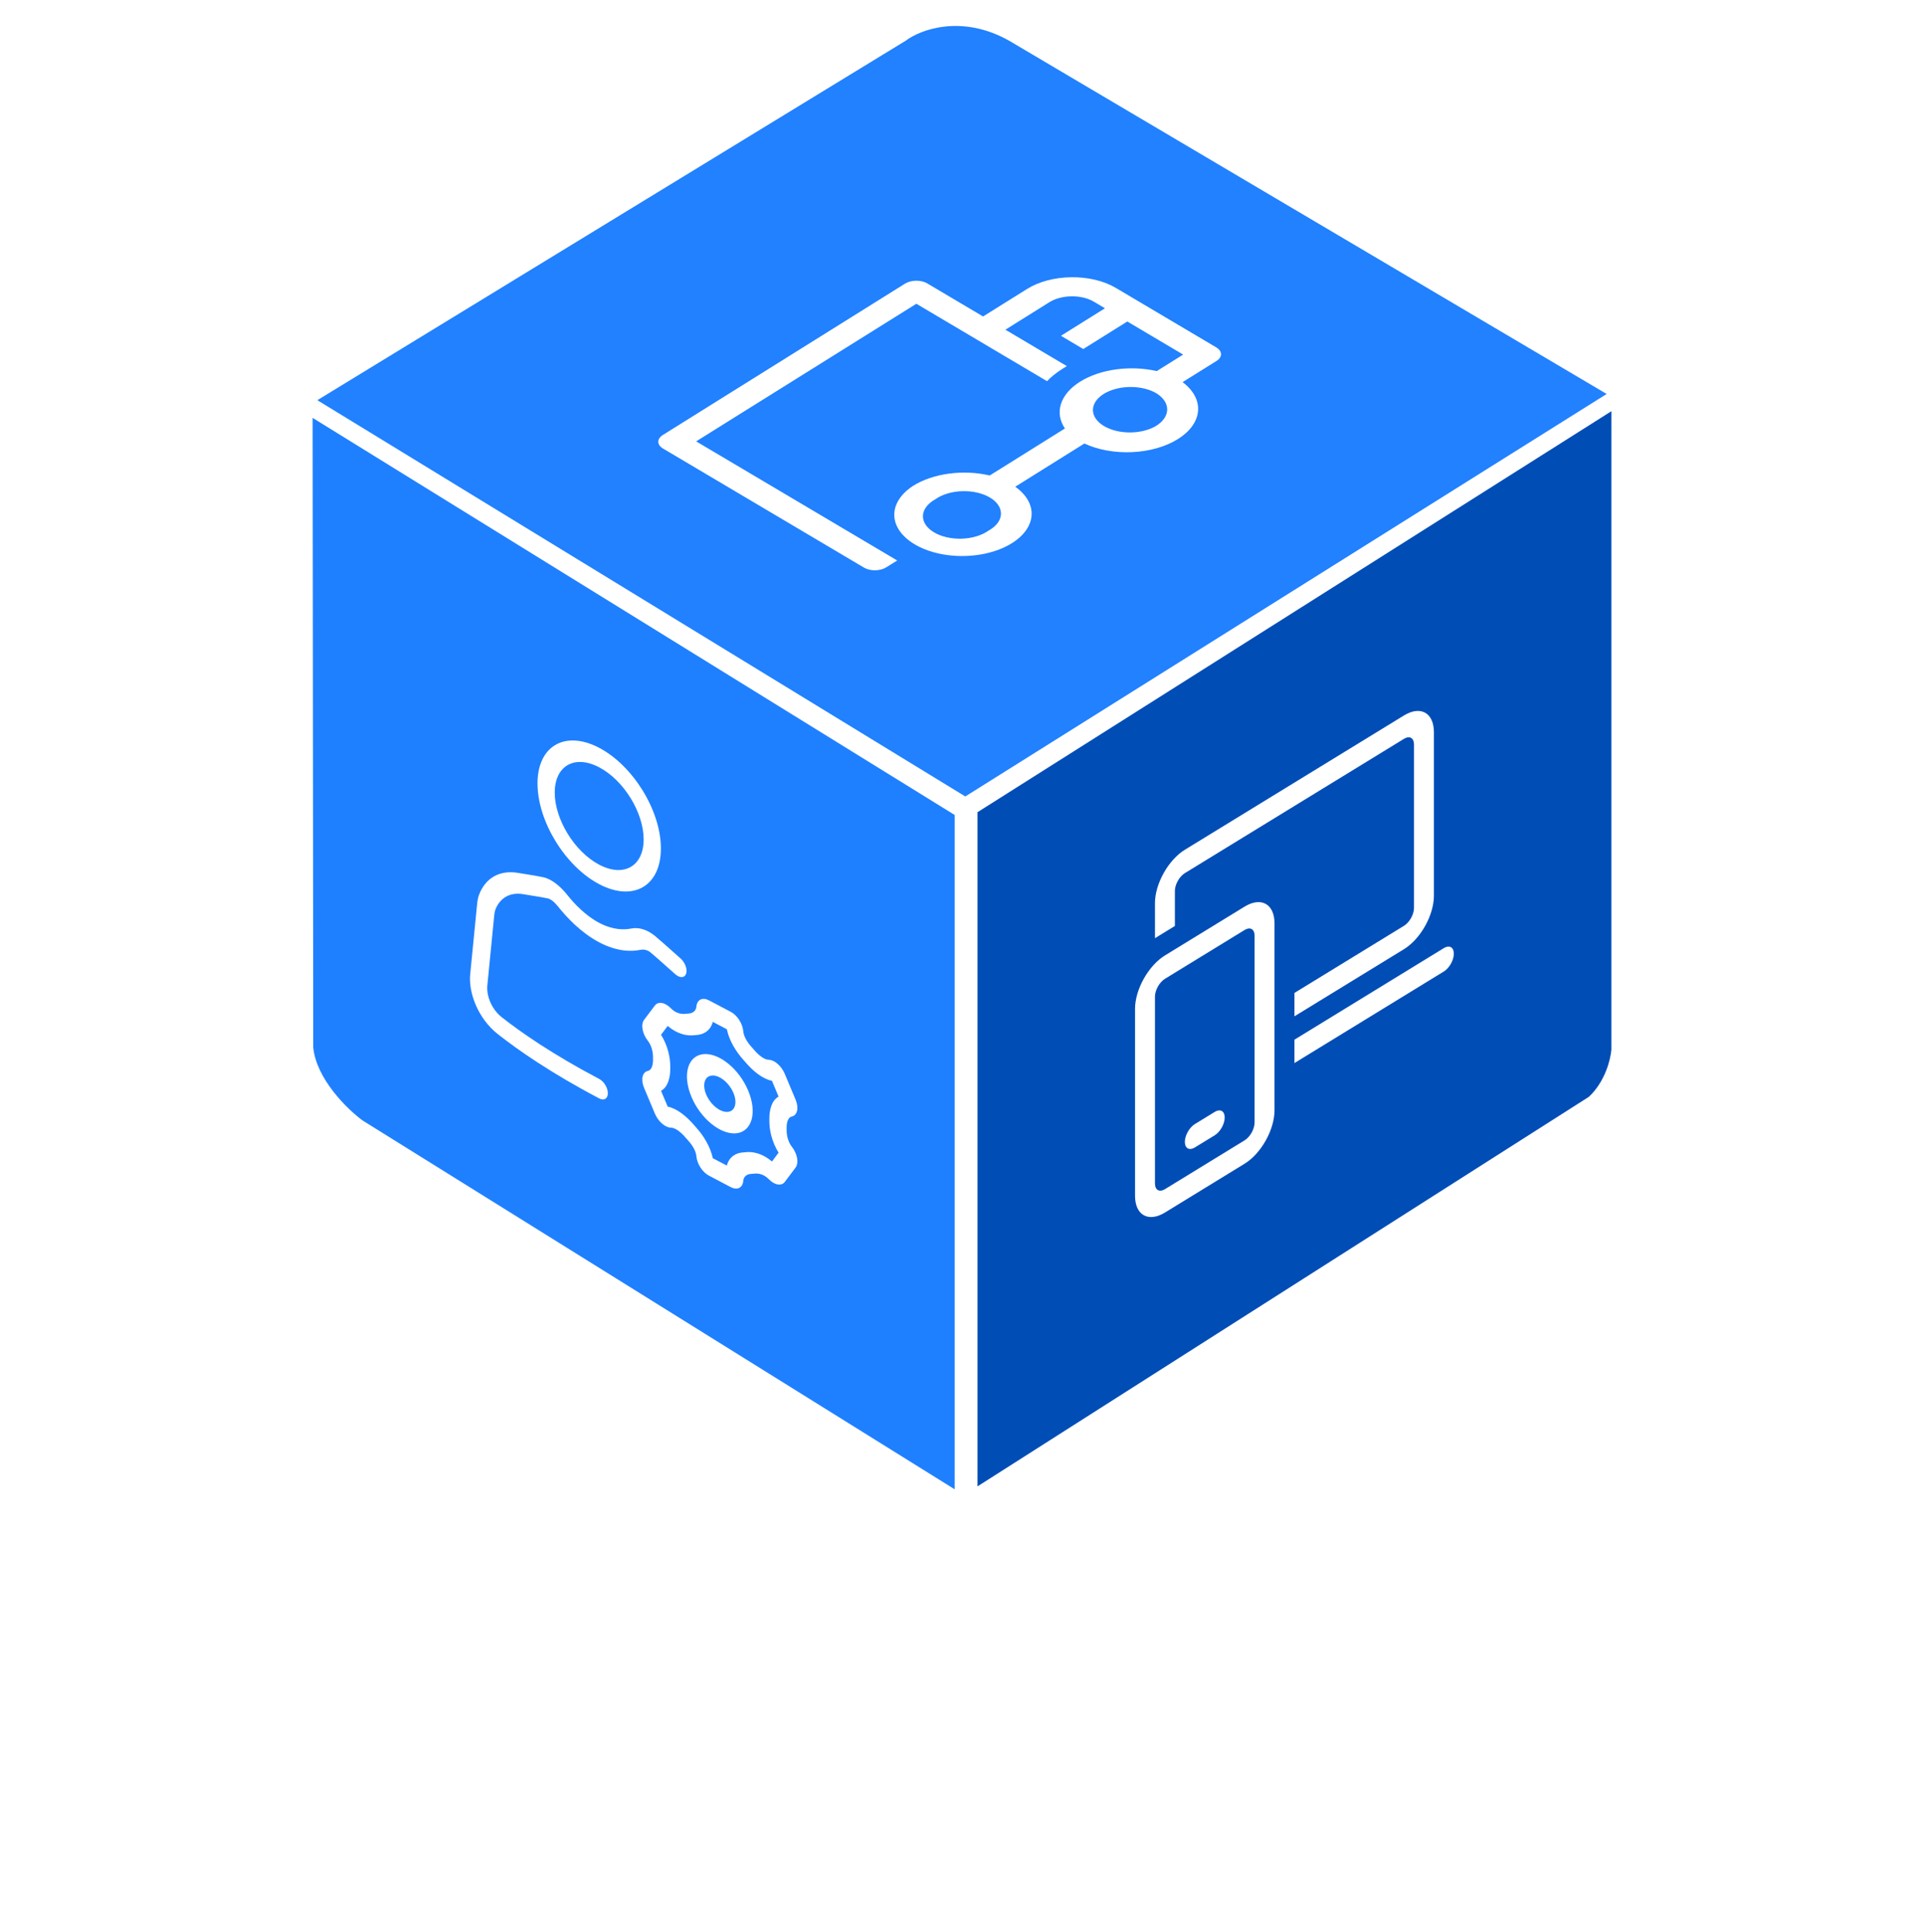
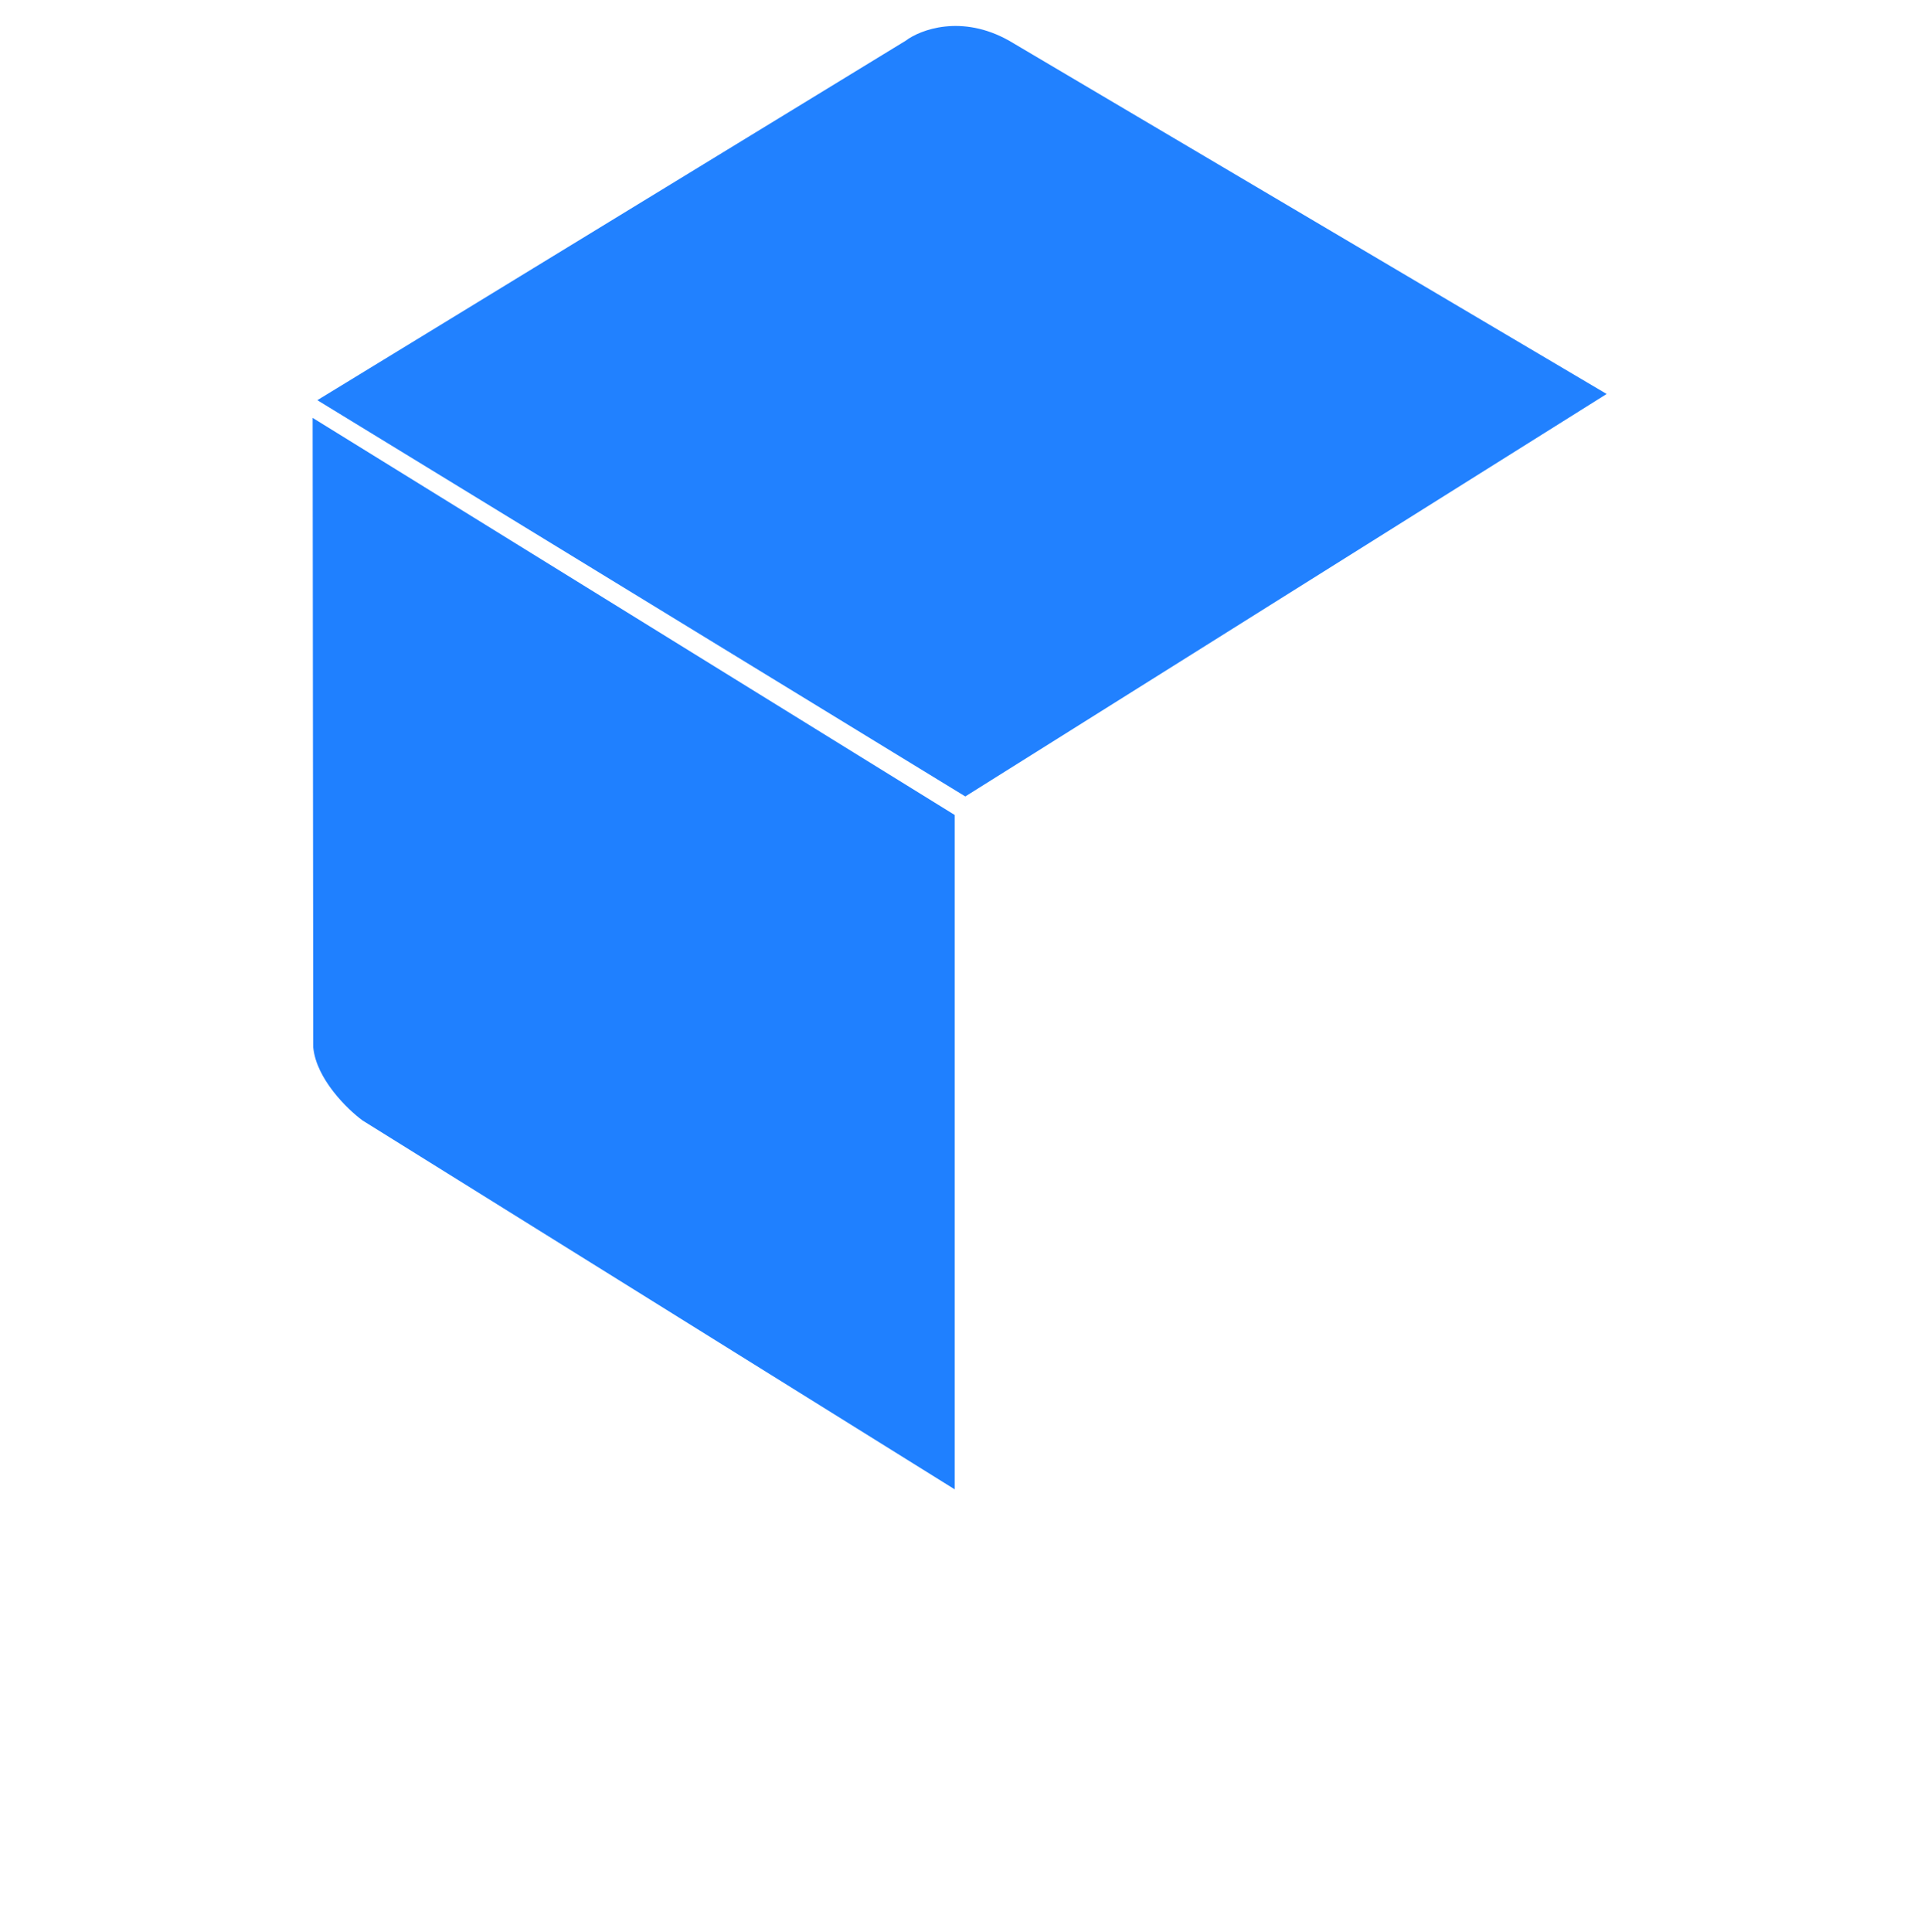
<svg xmlns="http://www.w3.org/2000/svg" width="741" height="744" viewBox="0 0 741 744" fill="none">
  <g filter="url(#filter0_d_947_1884)">
    <path d="M367.691 312.83L120.405 159.913L120.641 402.287C121.791 414.472 133.765 426.14 139.609 430.451L367.691 572.504V312.83Z" fill="#1F80FF" />
-     <path d="M376.473 311.757V571.363L611.935 421.355C618.256 415.446 620.341 406.755 620.594 403.147V157.349L376.473 311.757Z" fill="#004DB6" />
    <path d="M348.774 14.703L122.219 153.104L371.772 305.697L618.781 150.711L388.695 14.703C370.402 4.374 354.459 10.399 348.774 14.703Z" fill="#2181FF" />
  </g>
-   <path d="M3.224 626.108V615.966H51.008V626.108H33.195V674.147H21.036V626.108H3.224ZM58.877 674.147V615.966H81.832C86.226 615.966 89.976 616.752 93.082 618.324C96.207 619.877 98.584 622.083 100.212 624.943C101.86 627.784 102.684 631.127 102.684 634.971C102.684 638.835 101.851 642.159 100.184 644.943C98.517 647.708 96.103 649.829 92.94 651.307C89.796 652.784 85.989 653.522 81.519 653.522H66.15V643.636H79.531C81.879 643.636 83.83 643.314 85.383 642.67C86.936 642.026 88.091 641.06 88.849 639.772C89.625 638.485 90.013 636.884 90.013 634.971C90.013 633.04 89.625 631.411 88.849 630.085C88.091 628.759 86.926 627.755 85.354 627.074C83.801 626.373 81.841 626.022 79.474 626.022H71.178V674.147H58.877ZM90.298 647.67L104.758 674.147H91.178L77.031 647.67H90.298ZM121.406 674.147H108.224L128.309 615.966H144.161L164.218 674.147H151.036L136.462 629.261H136.008L121.406 674.147ZM120.582 651.278H151.718V660.88H120.582V651.278ZM219.886 615.966V674.147H209.261L183.948 637.528H183.522V674.147H171.221V615.966H182.016L207.13 652.557H207.641V615.966H219.886ZM261.612 632.699C261.384 630.407 260.409 628.627 258.685 627.358C256.962 626.089 254.623 625.454 251.668 625.454C249.661 625.454 247.966 625.738 246.583 626.307C245.201 626.856 244.14 627.623 243.401 628.608C242.682 629.593 242.322 630.71 242.322 631.96C242.284 633.002 242.502 633.911 242.975 634.687C243.468 635.464 244.14 636.136 244.992 636.704C245.844 637.254 246.829 637.736 247.947 638.153C249.064 638.551 250.257 638.892 251.526 639.176L256.754 640.426C259.291 640.994 261.621 641.752 263.742 642.699C265.863 643.646 267.701 644.81 269.254 646.193C270.807 647.575 272.009 649.204 272.862 651.079C273.733 652.954 274.178 655.104 274.197 657.528C274.178 661.089 273.269 664.176 271.469 666.79C269.689 669.384 267.113 671.401 263.742 672.841C260.39 674.261 256.346 674.971 251.612 674.971C246.915 674.971 242.824 674.252 239.339 672.812C235.873 671.373 233.165 669.242 231.214 666.42C229.282 663.579 228.269 660.066 228.174 655.88H240.077C240.21 657.831 240.769 659.46 241.754 660.767C242.757 662.055 244.093 663.03 245.759 663.693C247.445 664.337 249.348 664.659 251.469 664.659C253.553 664.659 255.362 664.356 256.896 663.75C258.449 663.144 259.651 662.301 260.504 661.221C261.356 660.142 261.782 658.901 261.782 657.5C261.782 656.193 261.394 655.094 260.617 654.204C259.86 653.314 258.742 652.557 257.265 651.932C255.807 651.307 254.017 650.738 251.896 650.227L245.56 648.636C240.655 647.443 236.782 645.577 233.941 643.04C231.1 640.502 229.689 637.083 229.708 632.784C229.689 629.261 230.627 626.183 232.521 623.551C234.433 620.918 237.057 618.863 240.39 617.386C243.723 615.909 247.511 615.17 251.754 615.17C256.072 615.17 259.841 615.909 263.06 617.386C266.299 618.863 268.818 620.918 270.617 623.551C272.416 626.183 273.344 629.233 273.401 632.699H261.612ZM282.471 674.147V615.966H305.425C309.838 615.966 313.598 616.808 316.704 618.494C319.81 620.161 322.177 622.481 323.806 625.454C325.454 628.409 326.278 631.818 326.278 635.682C326.278 639.545 325.444 642.954 323.778 645.909C322.111 648.863 319.696 651.165 316.533 652.812C313.389 654.46 309.583 655.284 305.113 655.284H290.482V645.426H303.124C305.492 645.426 307.442 645.019 308.977 644.204C310.53 643.371 311.685 642.225 312.442 640.767C313.219 639.29 313.607 637.594 313.607 635.682C313.607 633.75 313.219 632.064 312.442 630.625C311.685 629.166 310.53 628.04 308.977 627.244C307.424 626.43 305.454 626.022 303.067 626.022H294.772V674.147H282.471ZM387.734 645.057C387.734 651.401 386.531 656.799 384.126 661.25C381.739 665.7 378.482 669.1 374.353 671.449C370.243 673.778 365.622 674.943 360.489 674.943C355.319 674.943 350.679 673.769 346.569 671.42C342.459 669.072 339.211 665.672 336.825 661.221C334.438 656.771 333.245 651.382 333.245 645.057C333.245 638.712 334.438 633.314 336.825 628.863C339.211 624.413 342.459 621.022 346.569 618.693C350.679 616.344 355.319 615.17 360.489 615.17C365.622 615.17 370.243 616.344 374.353 618.693C378.482 621.022 381.739 624.413 384.126 628.863C386.531 633.314 387.734 638.712 387.734 645.057ZM375.262 645.057C375.262 640.947 374.647 637.481 373.415 634.659C372.203 631.837 370.489 629.697 368.273 628.238C366.058 626.78 363.463 626.051 360.489 626.051C357.516 626.051 354.921 626.78 352.705 628.238C350.489 629.697 348.766 631.837 347.535 634.659C346.323 637.481 345.717 640.947 345.717 645.057C345.717 649.166 346.323 652.632 347.535 655.454C348.766 658.276 350.489 660.416 352.705 661.875C354.921 663.333 357.516 664.062 360.489 664.062C363.463 664.062 366.058 663.333 368.273 661.875C370.489 660.416 372.203 658.276 373.415 655.454C374.647 652.632 375.262 649.166 375.262 645.057ZM396.846 674.147V615.966H419.8C424.194 615.966 427.944 616.752 431.05 618.324C434.175 619.877 436.552 622.083 438.181 624.943C439.829 627.784 440.653 631.127 440.653 634.971C440.653 638.835 439.819 642.159 438.153 644.943C436.486 647.708 434.071 649.829 430.908 651.307C427.764 652.784 423.958 653.522 419.488 653.522H404.119V643.636H417.499C419.848 643.636 421.799 643.314 423.352 642.67C424.905 642.026 426.06 641.06 426.817 639.772C427.594 638.485 427.982 636.884 427.982 634.971C427.982 633.04 427.594 631.411 426.817 630.085C426.06 628.759 424.895 627.755 423.323 627.074C421.77 626.373 419.81 626.022 417.442 626.022H409.147V674.147H396.846ZM428.266 647.67L442.727 674.147H429.147L414.999 647.67H428.266ZM447.13 626.108V615.966H494.914V626.108H477.102V674.147H464.942V626.108H447.13ZM505.702 674.147H492.521L512.606 615.966H528.458L548.515 674.147H535.333L520.759 629.261H520.305L505.702 674.147ZM504.879 651.278H536.015V660.88H504.879V651.278ZM546.192 626.108V615.966H593.977V626.108H576.164V674.147H564.005V626.108H546.192ZM614.147 615.966V674.147H601.846V615.966H614.147ZM677.734 645.057C677.734 651.401 676.531 656.799 674.126 661.25C671.739 665.7 668.482 669.1 664.353 671.449C660.243 673.778 655.622 674.943 650.489 674.943C645.319 674.943 640.679 673.769 636.569 671.42C632.459 669.072 629.211 665.672 626.825 661.221C624.438 656.771 623.245 651.382 623.245 645.057C623.245 638.712 624.438 633.314 626.825 628.863C629.211 624.413 632.459 621.022 636.569 618.693C640.679 616.344 645.319 615.17 650.489 615.17C655.622 615.17 660.243 616.344 664.353 618.693C668.482 621.022 671.739 624.413 674.126 628.863C676.531 633.314 677.734 638.712 677.734 645.057ZM665.262 645.057C665.262 640.947 664.647 637.481 663.415 634.659C662.203 631.837 660.489 629.697 658.273 628.238C656.058 626.78 653.463 626.051 650.489 626.051C647.516 626.051 644.921 626.78 642.705 628.238C640.489 629.697 638.766 631.837 637.535 634.659C636.323 637.481 635.717 640.947 635.717 645.057C635.717 649.166 636.323 652.632 637.535 655.454C638.766 658.276 640.489 660.416 642.705 661.875C644.921 663.333 647.516 664.062 650.489 664.062C653.463 664.062 656.058 663.333 658.273 661.875C660.489 660.416 662.203 658.276 663.415 655.454C664.647 652.632 665.262 649.166 665.262 645.057ZM735.511 615.966V674.147H724.886L699.573 637.528H699.147V674.147H686.846V615.966H697.641L722.755 652.557H723.266V615.966H735.511Z" fill="white" />
  <g clip-path="url(#clip0_947_1884)">
    <path d="M230.774 295.473C221.236 290.455 213.649 294.946 213.649 305.214C213.649 315.481 221.242 327.959 230.774 332.973C240.305 337.988 247.891 333.497 247.891 323.23C247.891 312.962 240.305 300.488 230.767 295.47M207.012 301.722C207.012 287.134 217.731 281.112 230.774 287.973C243.809 294.832 254.529 312.134 254.529 326.722C254.529 341.309 243.809 347.332 230.767 340.47C217.738 333.615 207.025 316.316 207.025 301.729M214.897 349.04C213.45 347.229 212.043 346.189 211.014 345.962C210.04 345.75 209.069 345.564 208.1 345.404L201.569 344.338C199.086 343.899 196.816 344.214 194.94 345.257C193.063 346.301 191.631 348.044 190.757 350.35C190.557 350.92 190.425 351.63 190.332 352.579L187.743 378.929L187.737 378.993C187.139 383.449 189.409 388.686 193.206 391.681C200.487 397.416 212.653 405.94 230.787 415.48C231.667 415.944 232.511 416.783 233.134 417.813C233.756 418.844 234.106 419.982 234.106 420.977C234.106 421.971 233.756 422.741 233.134 423.117C232.511 423.493 231.667 423.444 230.787 422.98C212.202 413.203 199.525 404.358 191.706 398.196C184.093 392.196 180.177 382.043 181.152 374.539L183.734 348.32C183.847 347.149 184.04 345.818 184.484 344.597C185.696 341.369 187.687 338.923 190.302 337.454C192.916 335.985 196.08 335.533 199.545 336.133L206.076 337.199C207.129 337.373 208.186 337.575 209.248 337.804C212.7 338.547 216.072 341.588 218.501 344.644C221.116 347.925 225.437 352.561 230.78 355.372C236.123 358.183 240.451 358.097 243.066 357.561C245.502 357.072 248.867 357.575 252.319 360.464C253.381 361.358 254.438 362.269 255.491 363.198L262.029 369.008C262.454 369.372 262.85 369.815 263.194 370.312C263.538 370.809 263.822 371.349 264.03 371.901C264.237 372.452 264.365 373.004 264.404 373.523C264.444 374.043 264.394 374.519 264.259 374.925C264.124 375.331 263.906 375.657 263.617 375.885C263.329 376.113 262.976 376.238 262.579 376.253C262.183 376.268 261.751 376.172 261.308 375.971C260.866 375.77 260.423 375.468 260.005 375.083L253.467 369.281C252.507 368.425 251.538 367.59 250.56 366.776C249.524 365.909 248.124 365.464 246.67 365.757C243.424 366.427 237.849 366.591 230.787 362.875C223.718 359.156 218.143 353.126 214.897 349.04Z" fill="white" />
    <path d="M268.208 387.62C268.324 386.32 268.887 385.354 269.784 384.91C270.682 384.466 271.851 384.578 273.06 385.222L281.404 389.612C282.614 390.239 283.785 391.357 284.684 392.746C285.583 394.136 286.146 395.695 286.262 397.118C286.382 398.734 287.437 400.946 289.335 403.04C289.707 403.451 290.076 403.87 290.444 404.298C292.528 406.745 294.566 408.064 296.039 408.097C297.127 408.115 298.356 408.674 299.496 409.669C300.637 410.663 301.612 412.027 302.238 413.504L306.407 423.437C307.048 424.965 307.254 426.5 306.98 427.715C306.706 428.931 305.974 429.731 304.94 429.947C303.745 430.204 302.929 431.724 302.955 434.341V435.061C302.922 437.646 303.752 440.032 304.94 441.542C305.974 442.847 306.706 444.417 306.98 445.921C307.254 447.425 307.048 448.743 306.407 449.597L302.238 455.144C301.612 455.961 300.637 456.299 299.496 456.094C298.356 455.888 297.127 455.154 296.039 454.027C294.566 452.509 292.528 451.685 290.444 451.938C290.081 451.977 289.711 452.008 289.335 452.03C287.437 452.126 286.382 453.229 286.262 454.718C286.146 456.019 285.583 456.986 284.684 457.429C283.785 457.872 282.614 457.759 281.404 457.112L273.054 452.719C271.844 452.091 270.676 450.972 269.778 449.584C268.88 448.196 268.318 446.638 268.202 445.216C268.076 443.597 267.02 441.385 265.122 439.291C264.75 438.88 264.383 438.462 264.02 438.036C261.929 435.586 259.892 434.267 258.418 434.234C257.331 434.216 256.102 433.657 254.961 432.662C253.82 431.667 252.845 430.304 252.219 428.827L248.051 418.894C247.41 417.365 247.205 415.83 247.48 414.615C247.756 413.4 248.489 412.601 249.524 412.387C250.719 412.13 251.535 410.61 251.502 407.99V407.27C251.535 404.685 250.712 402.302 249.524 400.792C248.489 399.488 247.756 397.917 247.48 396.413C247.205 394.909 247.41 393.589 248.051 392.734L252.219 387.187C252.845 386.369 253.82 386.032 254.961 386.237C256.102 386.443 257.331 387.177 258.418 388.304C259.892 389.822 261.936 390.65 264.02 390.396C264.383 390.357 264.75 390.325 265.122 390.301C267.02 390.205 268.076 389.102 268.202 387.616M274.521 393.491C273.605 396.954 270.93 398.434 268.135 398.569L267.312 398.638C264.498 398.98 260.781 398.164 257.144 395.066L254.588 398.461C257.25 402.727 258.179 407.356 258.139 410.86V411.385C258.179 414.931 257.25 418.582 254.588 420.046L257.144 426.131C260.781 426.859 264.498 429.955 267.312 433.258C267.578 433.568 267.852 433.88 268.135 434.194C270.923 437.265 273.605 441.571 274.521 445.991L279.93 448.837C280.846 445.374 283.528 443.897 286.315 443.759L287.138 443.689C289.953 443.347 293.676 444.166 297.313 447.265L299.862 443.866C297.201 439.601 296.271 434.972 296.311 431.468V430.943C296.271 427.397 297.201 423.746 299.862 422.281L297.313 416.2C293.669 415.468 289.953 412.372 287.138 409.069L286.315 408.134C283.528 405.062 280.846 400.756 279.93 396.337L274.521 393.491ZM282.479 420.875C280.859 417.023 277.129 413.898 274.149 414.168C271.268 414.444 270.432 417.762 271.972 421.452C273.591 425.304 277.322 428.429 280.302 428.16C283.182 427.883 284.019 424.565 282.479 420.875ZM270.963 405.921C276.917 405.371 284.603 411.523 288.147 419.957C291.758 428.555 289.534 435.852 283.488 436.406C277.534 436.956 269.848 430.805 266.303 422.37C262.699 413.776 264.916 406.475 270.963 405.921Z" fill="white" />
  </g>
  <g clip-path="url(#clip1_947_1884)">
    <g filter="url(#filter1_d_947_1884)">
      <path d="M395.572 110.265L378.611 120.863L357.101 108.122C355.96 107.446 354.419 107.077 352.817 107.096C351.215 107.115 349.683 107.521 348.559 108.223L255.273 166.514C254.149 167.217 253.524 168.16 253.535 169.134C253.547 170.109 254.194 171.036 255.335 171.712L332.77 217.58C333.911 218.256 335.452 218.625 337.054 218.606C338.656 218.587 340.188 218.181 341.312 217.479L345.552 214.829L268.118 168.961L352.922 115.969L403.255 145.783C404.86 144.102 406.792 142.543 409.009 141.14L410.875 139.975L387.214 125.959L404.175 115.361C406.425 113.956 409.488 113.145 412.692 113.107C415.896 113.069 418.978 113.807 421.26 115.158L425.562 117.707L408.601 128.305L417.205 133.401L434.166 122.803L455.675 135.544L445.499 141.903C440.505 140.756 435.051 140.529 429.81 141.249C424.569 141.97 419.771 143.607 416.009 145.957C412.247 148.308 409.685 151.27 408.642 154.477C407.598 157.683 408.117 160.994 410.135 164.001L381.174 182.097C376.183 180.917 370.712 180.669 365.451 181.384C360.19 182.099 355.376 183.745 351.619 186.113C348.113 188.402 345.759 191.251 344.841 194.316C343.922 197.382 344.479 200.533 346.444 203.389C348.409 206.245 351.697 208.683 355.912 210.409C360.128 212.135 365.089 213.075 370.197 213.116C375.305 213.156 380.342 212.295 384.697 210.637C389.053 208.979 392.543 206.595 394.743 203.772C396.944 200.949 397.763 197.809 397.1 194.731C396.437 191.652 394.321 188.768 391.008 186.425L417.636 169.786C422.88 172.236 429.445 173.417 436.082 173.105C442.719 172.792 448.966 171.007 453.634 168.09C458.303 165.172 461.069 161.326 461.405 157.281C461.742 153.236 459.626 149.275 455.459 146.152L468.519 137.991C469.644 137.288 470.269 136.346 470.258 135.371C470.246 134.396 469.599 133.469 468.458 132.793L429.74 109.859C425.176 107.156 419.013 105.68 412.605 105.756C406.197 105.832 400.07 107.454 395.572 110.265ZM380.7 203.339C379.413 204.254 377.835 205 376.063 205.532C374.292 206.064 372.364 206.371 370.399 206.433C368.434 206.495 366.474 206.311 364.64 205.893C362.807 205.475 361.138 204.831 359.737 204.002C358.337 203.172 357.235 202.174 356.499 201.07C355.762 199.966 355.408 198.779 355.458 197.583C355.507 196.386 355.959 195.205 356.786 194.114C357.614 193.022 358.798 192.042 360.266 191.235C361.553 190.321 363.131 189.574 364.903 189.042C366.674 188.51 368.602 188.203 370.567 188.141C372.532 188.079 374.492 188.263 376.326 188.681C378.159 189.099 379.828 189.743 381.229 190.572C382.629 191.402 383.731 192.4 384.468 193.504C385.204 194.608 385.558 195.795 385.508 196.991C385.459 198.188 385.007 199.369 384.18 200.461C383.352 201.552 382.168 202.532 380.7 203.339ZM445.025 163.145C442.95 164.318 440.364 165.099 437.585 165.391C434.806 165.683 431.958 165.473 429.393 164.788C426.828 164.102 424.659 162.971 423.156 161.535C421.652 160.098 420.88 158.419 420.934 156.707C420.989 154.994 421.869 153.323 423.464 151.9C425.059 150.477 427.299 149.365 429.907 148.702C432.515 148.039 435.376 147.855 438.136 148.171C440.895 148.487 443.431 149.291 445.43 150.481C448.129 152.175 449.601 154.458 449.525 156.832C449.45 159.205 447.831 161.475 445.025 163.145Z" fill="white" />
    </g>
  </g>
-   <path d="M12.15 701.147H18.009L28.197 726.022H28.572L38.759 701.147H44.619V733.147H40.025V709.991H39.728L30.291 733.101H26.478L17.041 709.976H16.744V733.147H12.15V701.147ZM67.541 733.147H62.416L73.932 701.147H79.51L91.026 733.147H85.901L76.854 706.96H76.604L67.541 733.147ZM68.401 720.616H85.026V724.679H68.401V720.616ZM134.675 701.147V733.147H130.237L113.972 709.679H113.675V733.147H108.847V701.147H113.316L129.597 724.647H129.894V701.147H134.675ZM157.621 733.147H152.496L164.012 701.147H169.59L181.105 733.147H175.98L166.934 706.96H166.684L157.621 733.147ZM158.48 720.616H175.105V724.679H158.48V720.616ZM219.079 711.257C218.777 710.309 218.371 709.46 217.86 708.71C217.36 707.95 216.761 707.304 216.063 706.772C215.365 706.231 214.568 705.819 213.673 705.538C212.787 705.257 211.813 705.116 210.751 705.116C208.949 705.116 207.324 705.58 205.876 706.507C204.428 707.434 203.282 708.793 202.438 710.585C201.605 712.366 201.188 714.549 201.188 717.132C201.188 719.726 201.61 721.918 202.454 723.71C203.298 725.502 204.454 726.861 205.923 727.788C207.391 728.715 209.063 729.179 210.938 729.179C212.678 729.179 214.193 728.825 215.485 728.116C216.787 727.408 217.792 726.408 218.501 725.116C219.22 723.814 219.579 722.283 219.579 720.522L220.829 720.757H211.673V716.772H224.251V720.413C224.251 723.101 223.678 725.434 222.532 727.413C221.397 729.382 219.824 730.903 217.813 731.976C215.813 733.049 213.522 733.585 210.938 733.585C208.042 733.585 205.501 732.918 203.313 731.585C201.136 730.252 199.438 728.361 198.22 725.913C197.001 723.455 196.391 720.538 196.391 717.163C196.391 714.611 196.746 712.319 197.454 710.288C198.162 708.257 199.157 706.533 200.438 705.116C201.73 703.689 203.246 702.601 204.985 701.851C206.735 701.09 208.647 700.71 210.72 700.71C212.449 700.71 214.058 700.965 215.548 701.476C217.048 701.986 218.381 702.71 219.548 703.647C220.725 704.585 221.699 705.7 222.47 706.991C223.24 708.272 223.761 709.694 224.032 711.257H219.079ZM243.58 733.147V701.147H263.642V705.304H248.408V715.054H262.595V719.194H248.408V728.991H263.83V733.147H243.58ZM283.291 701.147H289.151L299.338 726.022H299.713L309.901 701.147H315.76V733.147H311.166V709.991H310.87L301.432 733.101H297.62L288.182 709.976H287.885V733.147H283.291V701.147ZM335.98 733.147V701.147H356.042V705.304H340.808V715.054H354.995V719.194H340.808V728.991H356.23V733.147H335.98ZM401.52 701.147V733.147H397.082L380.816 709.679H380.52V733.147H375.691V701.147H380.16L396.441 724.647H396.738V701.147H401.52ZM420.184 705.304V701.147H444.95V705.304H434.966V733.147H430.153V705.304H420.184ZM505.92 709.554C505.754 708.075 505.066 706.929 503.858 706.116C502.649 705.293 501.129 704.882 499.295 704.882C497.983 704.882 496.847 705.09 495.889 705.507C494.931 705.913 494.186 706.476 493.655 707.194C493.134 707.903 492.873 708.71 492.873 709.616C492.873 710.377 493.051 711.033 493.405 711.585C493.769 712.137 494.243 712.601 494.827 712.976C495.42 713.34 496.056 713.647 496.733 713.897C497.41 714.137 498.061 714.335 498.686 714.491L501.811 715.304C502.832 715.554 503.879 715.892 504.952 716.319C506.024 716.746 507.019 717.309 507.936 718.007C508.853 718.705 509.592 719.569 510.155 720.601C510.728 721.632 511.014 722.866 511.014 724.304C511.014 726.116 510.545 727.726 509.608 729.132C508.681 730.538 507.332 731.647 505.561 732.46C503.801 733.272 501.67 733.679 499.17 733.679C496.774 733.679 494.702 733.299 492.952 732.538C491.202 731.778 489.832 730.7 488.842 729.304C487.853 727.897 487.306 726.231 487.202 724.304H492.045C492.139 725.46 492.514 726.424 493.17 727.194C493.837 727.955 494.686 728.522 495.717 728.897C496.759 729.262 497.899 729.444 499.139 729.444C500.504 729.444 501.717 729.231 502.78 728.804C503.853 728.366 504.696 727.762 505.311 726.991C505.926 726.21 506.233 725.299 506.233 724.257C506.233 723.309 505.962 722.533 505.42 721.929C504.889 721.325 504.165 720.825 503.248 720.429C502.342 720.033 501.316 719.684 500.17 719.382L496.389 718.351C493.827 717.653 491.795 716.627 490.295 715.272C488.806 713.918 488.061 712.127 488.061 709.897C488.061 708.054 488.561 706.444 489.561 705.069C490.561 703.694 491.915 702.627 493.623 701.866C495.332 701.095 497.259 700.71 499.405 700.71C501.571 700.71 503.483 701.09 505.139 701.851C506.806 702.611 508.118 703.658 509.077 704.991C510.035 706.314 510.535 707.835 510.577 709.554H505.92ZM527.515 701.147H532.999L541.359 715.694H541.702L550.062 701.147H555.546L543.937 720.585V733.147H539.124V720.585L527.515 701.147ZM590.758 709.554C590.591 708.075 589.904 706.929 588.695 706.116C587.487 705.293 585.966 704.882 584.133 704.882C582.82 704.882 581.685 705.09 580.727 705.507C579.768 705.913 579.023 706.476 578.492 707.194C577.971 707.903 577.711 708.71 577.711 709.616C577.711 710.377 577.888 711.033 578.242 711.585C578.607 712.137 579.081 712.601 579.664 712.976C580.258 713.34 580.893 713.647 581.57 713.897C582.247 714.137 582.898 714.335 583.523 714.491L586.648 715.304C587.669 715.554 588.716 715.892 589.789 716.319C590.862 716.746 591.857 717.309 592.773 718.007C593.69 718.705 594.43 719.569 594.992 720.601C595.565 721.632 595.852 722.866 595.852 724.304C595.852 726.116 595.383 727.726 594.445 729.132C593.518 730.538 592.169 731.647 590.398 732.46C588.638 733.272 586.508 733.679 584.008 733.679C581.612 733.679 579.539 733.299 577.789 732.538C576.039 731.778 574.669 730.7 573.68 729.304C572.69 727.897 572.143 726.231 572.039 724.304H576.883C576.977 725.46 577.352 726.424 578.008 727.194C578.674 727.955 579.523 728.522 580.555 728.897C581.596 729.262 582.737 729.444 583.977 729.444C585.341 729.444 586.555 729.231 587.617 728.804C588.69 728.366 589.534 727.762 590.148 726.991C590.763 726.21 591.07 725.299 591.07 724.257C591.07 723.309 590.799 722.533 590.258 721.929C589.727 721.325 589.003 720.825 588.086 720.429C587.18 720.033 586.154 719.684 585.008 719.382L581.227 718.351C578.664 717.653 576.633 716.627 575.133 715.272C573.643 713.918 572.898 712.127 572.898 709.897C572.898 708.054 573.398 706.444 574.398 705.069C575.398 703.694 576.753 702.627 578.461 701.866C580.169 701.095 582.096 700.71 584.242 700.71C586.409 700.71 588.32 701.09 589.977 701.851C591.643 702.611 592.956 703.658 593.914 704.991C594.872 706.314 595.372 707.835 595.414 709.554H590.758ZM613.243 705.304V701.147H638.009V705.304H628.024V733.147H623.212V705.304H613.243ZM656.681 733.147V701.147H676.744V705.304H661.509V715.054H675.697V719.194H661.509V728.991H676.931V733.147H656.681ZM696.393 701.147H702.252L712.44 726.022H712.815L723.002 701.147H728.862V733.147H724.268V709.991H723.971L714.534 733.101H710.721L701.284 709.976H700.987V733.147H696.393V701.147Z" fill="white" />
+   <path d="M12.15 701.147H18.009L28.197 726.022H28.572L38.759 701.147H44.619V733.147H40.025V709.991H39.728L30.291 733.101H26.478L17.041 709.976H16.744V733.147H12.15V701.147ZM67.541 733.147H62.416L73.932 701.147H79.51L91.026 733.147H85.901L76.854 706.96H76.604L67.541 733.147ZM68.401 720.616H85.026V724.679H68.401V720.616ZM134.675 701.147V733.147H130.237L113.972 709.679H113.675V733.147H108.847V701.147H113.316L129.597 724.647H129.894V701.147H134.675ZM157.621 733.147H152.496L164.012 701.147H169.59L181.105 733.147H175.98L166.934 706.96H166.684L157.621 733.147ZM158.48 720.616H175.105V724.679H158.48V720.616ZM219.079 711.257C218.777 710.309 218.371 709.46 217.86 708.71C217.36 707.95 216.761 707.304 216.063 706.772C215.365 706.231 214.568 705.819 213.673 705.538C212.787 705.257 211.813 705.116 210.751 705.116C208.949 705.116 207.324 705.58 205.876 706.507C204.428 707.434 203.282 708.793 202.438 710.585C201.605 712.366 201.188 714.549 201.188 717.132C201.188 719.726 201.61 721.918 202.454 723.71C203.298 725.502 204.454 726.861 205.923 727.788C207.391 728.715 209.063 729.179 210.938 729.179C212.678 729.179 214.193 728.825 215.485 728.116C216.787 727.408 217.792 726.408 218.501 725.116C219.22 723.814 219.579 722.283 219.579 720.522L220.829 720.757H211.673V716.772H224.251V720.413C224.251 723.101 223.678 725.434 222.532 727.413C221.397 729.382 219.824 730.903 217.813 731.976C215.813 733.049 213.522 733.585 210.938 733.585C208.042 733.585 205.501 732.918 203.313 731.585C201.136 730.252 199.438 728.361 198.22 725.913C197.001 723.455 196.391 720.538 196.391 717.163C196.391 714.611 196.746 712.319 197.454 710.288C198.162 708.257 199.157 706.533 200.438 705.116C201.73 703.689 203.246 702.601 204.985 701.851C206.735 701.09 208.647 700.71 210.72 700.71C212.449 700.71 214.058 700.965 215.548 701.476C217.048 701.986 218.381 702.71 219.548 703.647C220.725 704.585 221.699 705.7 222.47 706.991C223.24 708.272 223.761 709.694 224.032 711.257H219.079ZM243.58 733.147V701.147H263.642V705.304H248.408V715.054H262.595V719.194H248.408V728.991H263.83V733.147H243.58ZM283.291 701.147H289.151L299.338 726.022H299.713L309.901 701.147H315.76V733.147H311.166V709.991H310.87L301.432 733.101H297.62L288.182 709.976H287.885V733.147H283.291V701.147ZM335.98 733.147V701.147H356.042V705.304H340.808V715.054H354.995V719.194H340.808V728.991H356.23V733.147H335.98ZM401.52 701.147V733.147H397.082L380.816 709.679H380.52V733.147H375.691V701.147H380.16L396.441 724.647H396.738V701.147H401.52ZM420.184 705.304V701.147H444.95V705.304H434.966V733.147H430.153V705.304H420.184ZM505.92 709.554C505.754 708.075 505.066 706.929 503.858 706.116C502.649 705.293 501.129 704.882 499.295 704.882C497.983 704.882 496.847 705.09 495.889 705.507C494.931 705.913 494.186 706.476 493.655 707.194C493.134 707.903 492.873 708.71 492.873 709.616C492.873 710.377 493.051 711.033 493.405 711.585C493.769 712.137 494.243 712.601 494.827 712.976C495.42 713.34 496.056 713.647 496.733 713.897C497.41 714.137 498.061 714.335 498.686 714.491L501.811 715.304C502.832 715.554 503.879 715.892 504.952 716.319C506.024 716.746 507.019 717.309 507.936 718.007C508.853 718.705 509.592 719.569 510.155 720.601C510.728 721.632 511.014 722.866 511.014 724.304C511.014 726.116 510.545 727.726 509.608 729.132C508.681 730.538 507.332 731.647 505.561 732.46C503.801 733.272 501.67 733.679 499.17 733.679C496.774 733.679 494.702 733.299 492.952 732.538C491.202 731.778 489.832 730.7 488.842 729.304C487.853 727.897 487.306 726.231 487.202 724.304H492.045C492.139 725.46 492.514 726.424 493.17 727.194C493.837 727.955 494.686 728.522 495.717 728.897C496.759 729.262 497.899 729.444 499.139 729.444C500.504 729.444 501.717 729.231 502.78 728.804C503.853 728.366 504.696 727.762 505.311 726.991C505.926 726.21 506.233 725.299 506.233 724.257C506.233 723.309 505.962 722.533 505.42 721.929C504.889 721.325 504.165 720.825 503.248 720.429C502.342 720.033 501.316 719.684 500.17 719.382L496.389 718.351C493.827 717.653 491.795 716.627 490.295 715.272C488.806 713.918 488.061 712.127 488.061 709.897C488.061 708.054 488.561 706.444 489.561 705.069C490.561 703.694 491.915 702.627 493.623 701.866C495.332 701.095 497.259 700.71 499.405 700.71C501.571 700.71 503.483 701.09 505.139 701.851C506.806 702.611 508.118 703.658 509.077 704.991C510.035 706.314 510.535 707.835 510.577 709.554H505.92ZM527.515 701.147H532.999L541.359 715.694H541.702L550.062 701.147H555.546L543.937 720.585V733.147H539.124V720.585L527.515 701.147ZM590.758 709.554C590.591 708.075 589.904 706.929 588.695 706.116C587.487 705.293 585.966 704.882 584.133 704.882C582.82 704.882 581.685 705.09 580.727 705.507C579.768 705.913 579.023 706.476 578.492 707.194C577.971 707.903 577.711 708.71 577.711 709.616C577.711 710.377 577.888 711.033 578.242 711.585C578.607 712.137 579.081 712.601 579.664 712.976C580.258 713.34 580.893 713.647 581.57 713.897C582.247 714.137 582.898 714.335 583.523 714.491L586.648 715.304C587.669 715.554 588.716 715.892 589.789 716.319C590.862 716.746 591.857 717.309 592.773 718.007C593.69 718.705 594.43 719.569 594.992 720.601C595.565 721.632 595.852 722.866 595.852 724.304C595.852 726.116 595.383 727.726 594.445 729.132C593.518 730.538 592.169 731.647 590.398 732.46C588.638 733.272 586.508 733.679 584.008 733.679C581.612 733.679 579.539 733.299 577.789 732.538C576.039 731.778 574.669 730.7 573.68 729.304C572.69 727.897 572.143 726.231 572.039 724.304H576.883C576.977 725.46 577.352 726.424 578.008 727.194C578.674 727.955 579.523 728.522 580.555 728.897C581.596 729.262 582.737 729.444 583.977 729.444C585.341 729.444 586.555 729.231 587.617 728.804C588.69 728.366 589.534 727.762 590.148 726.991C590.763 726.21 591.07 725.299 591.07 724.257C591.07 723.309 590.799 722.533 590.258 721.929C589.727 721.325 589.003 720.825 588.086 720.429C587.18 720.033 586.154 719.684 585.008 719.382L581.227 718.351C578.664 717.653 576.633 716.627 575.133 715.272C573.643 713.918 572.898 712.127 572.898 709.897C572.898 708.054 573.398 706.444 574.398 705.069C575.398 703.694 576.753 702.627 578.461 701.866C580.169 701.095 582.096 700.71 584.242 700.71C586.409 700.71 588.32 701.09 589.977 701.851C591.643 702.611 592.956 703.658 593.914 704.991C594.872 706.314 595.372 707.835 595.414 709.554H590.758ZM613.243 705.304V701.147H638.009V705.304H628.024V733.147H623.212V705.304H613.243ZM656.681 733.147V701.147H676.744V705.304H661.509V715.054H675.697H661.509V728.991H676.931V733.147H656.681ZM696.393 701.147H702.252L712.44 726.022H712.815L723.002 701.147H728.862V733.147H724.268V709.991H723.971L714.534 733.101H710.721L701.284 709.976H700.987V733.147H696.393V701.147Z" fill="white" />
  <g clip-path="url(#clip2_947_1884)">
    <path d="M444.817 347.773C444.817 344.193 446.03 340.016 448.188 336.161C450.347 332.307 453.275 329.09 456.328 327.219L540.739 275.492C543.792 273.621 546.72 273.249 548.878 274.458C551.037 275.667 552.25 278.358 552.25 281.938V344.938C552.25 348.519 551.037 352.696 548.878 356.55C546.72 360.405 543.792 363.621 540.739 365.492L498.533 391.356V382.356L540.739 356.492C541.757 355.868 542.733 354.796 543.452 353.511C544.172 352.227 544.576 350.834 544.576 349.641V286.641C544.576 285.447 544.172 284.55 543.452 284.147C542.733 283.744 541.757 283.868 540.739 284.492L456.328 336.219C455.31 336.843 454.334 337.915 453.615 339.2C452.895 340.485 452.491 341.877 452.491 343.071V356.571L444.817 361.273V347.773ZM498.533 409.356L556.087 374.087C557.104 373.463 558.08 372.391 558.8 371.106C559.519 369.822 559.923 368.429 559.923 367.236C559.923 366.042 559.519 365.145 558.8 364.742C558.08 364.34 557.104 364.463 556.087 365.087L498.533 400.356V409.356ZM460.165 432.868C459.147 433.492 458.171 434.564 457.452 435.849C456.732 437.134 456.328 438.526 456.328 439.719C456.328 440.913 456.732 441.81 457.452 442.213C458.171 442.616 459.147 442.492 460.165 441.868L467.838 437.166C468.856 436.542 469.832 435.47 470.551 434.185C471.271 432.9 471.675 431.508 471.675 430.314C471.675 429.121 471.271 428.224 470.551 427.821C469.832 427.418 468.856 427.542 467.838 428.166L460.165 432.868ZM437.143 388.476C437.143 384.895 438.356 380.718 440.515 376.864C442.673 373.009 445.601 369.793 448.654 367.922L479.349 349.112C482.402 347.241 485.33 346.869 487.488 348.078C489.647 349.287 490.86 351.978 490.86 355.558V427.558C490.86 431.139 489.647 435.316 487.488 439.17C485.33 443.025 482.402 446.241 479.349 448.112L448.654 466.922C445.601 468.793 442.673 469.164 440.515 467.956C438.356 466.747 437.143 464.056 437.143 460.476V388.476ZM448.654 376.922C447.636 377.545 446.66 378.618 445.941 379.902C445.221 381.187 444.817 382.58 444.817 383.773V455.773C444.817 456.967 445.221 457.863 445.941 458.266C446.66 458.669 447.636 458.545 448.654 457.922L479.349 439.112C480.367 438.488 481.343 437.416 482.062 436.131C482.782 434.846 483.186 433.454 483.186 432.261V360.261C483.186 359.067 482.782 358.17 482.062 357.767C481.343 357.364 480.367 357.488 479.349 358.112L448.654 376.922Z" fill="white" />
  </g>
  <defs>
    <filter id="filter0_d_947_1884" x="110.405" y="0" width="520.188" height="583.504" filterUnits="userSpaceOnUse" color-interpolation-filters="sRGB">
      <feFlood flood-opacity="0" result="BackgroundImageFix" />
      <feColorMatrix in="SourceAlpha" type="matrix" values="0 0 0 0 0 0 0 0 0 0 0 0 0 0 0 0 0 0 127 0" result="hardAlpha" />
      <feOffset dy="1" />
      <feGaussianBlur stdDeviation="5" />
      <feComposite in2="hardAlpha" operator="out" />
      <feColorMatrix type="matrix" values="0 0 0 0 0 0 0 0 0 0 0 0 0 0 0 0 0 0 0.12 0" />
      <feBlend mode="normal" in2="BackgroundImageFix" result="effect1_dropShadow_947_1884" />
      <feBlend mode="normal" in="SourceGraphic" in2="effect1_dropShadow_947_1884" result="shape" />
    </filter>
    <filter id="filter1_d_947_1884" x="243.535" y="96.753" width="236.723" height="132.854" filterUnits="userSpaceOnUse" color-interpolation-filters="sRGB">
      <feFlood flood-opacity="0" result="BackgroundImageFix" />
      <feColorMatrix in="SourceAlpha" type="matrix" values="0 0 0 0 0 0 0 0 0 0 0 0 0 0 0 0 0 0 127 0" result="hardAlpha" />
      <feOffset dy="1" />
      <feGaussianBlur stdDeviation="5" />
      <feComposite in2="hardAlpha" operator="out" />
      <feColorMatrix type="matrix" values="0 0 0 0 0 0 0 0 0 0 0 0 0 0 0 0 0 0 0.08 0" />
      <feBlend mode="normal" in2="BackgroundImageFix" result="effect1_dropShadow_947_1884" />
      <feBlend mode="normal" in="SourceGraphic" in2="effect1_dropShadow_947_1884" result="shape" />
    </filter>
    <clipPath id="clip0_947_1884">
-       <rect width="180" height="180" fill="white" transform="matrix(0.885 0.466 0 1 164.399 234.303)" />
-     </clipPath>
+       </clipPath>
    <clipPath id="clip1_947_1884">
-       <rect width="180" height="180" fill="white" transform="matrix(0.848 -0.53 0.86 0.51 216.741 159.174)" />
-     </clipPath>
+       </clipPath>
    <clipPath id="clip2_947_1884">
-       <rect width="180" height="180" fill="white" transform="matrix(0.853 -0.522 0 1 421.796 321.381)" />
-     </clipPath>
+       </clipPath>
  </defs>
</svg>